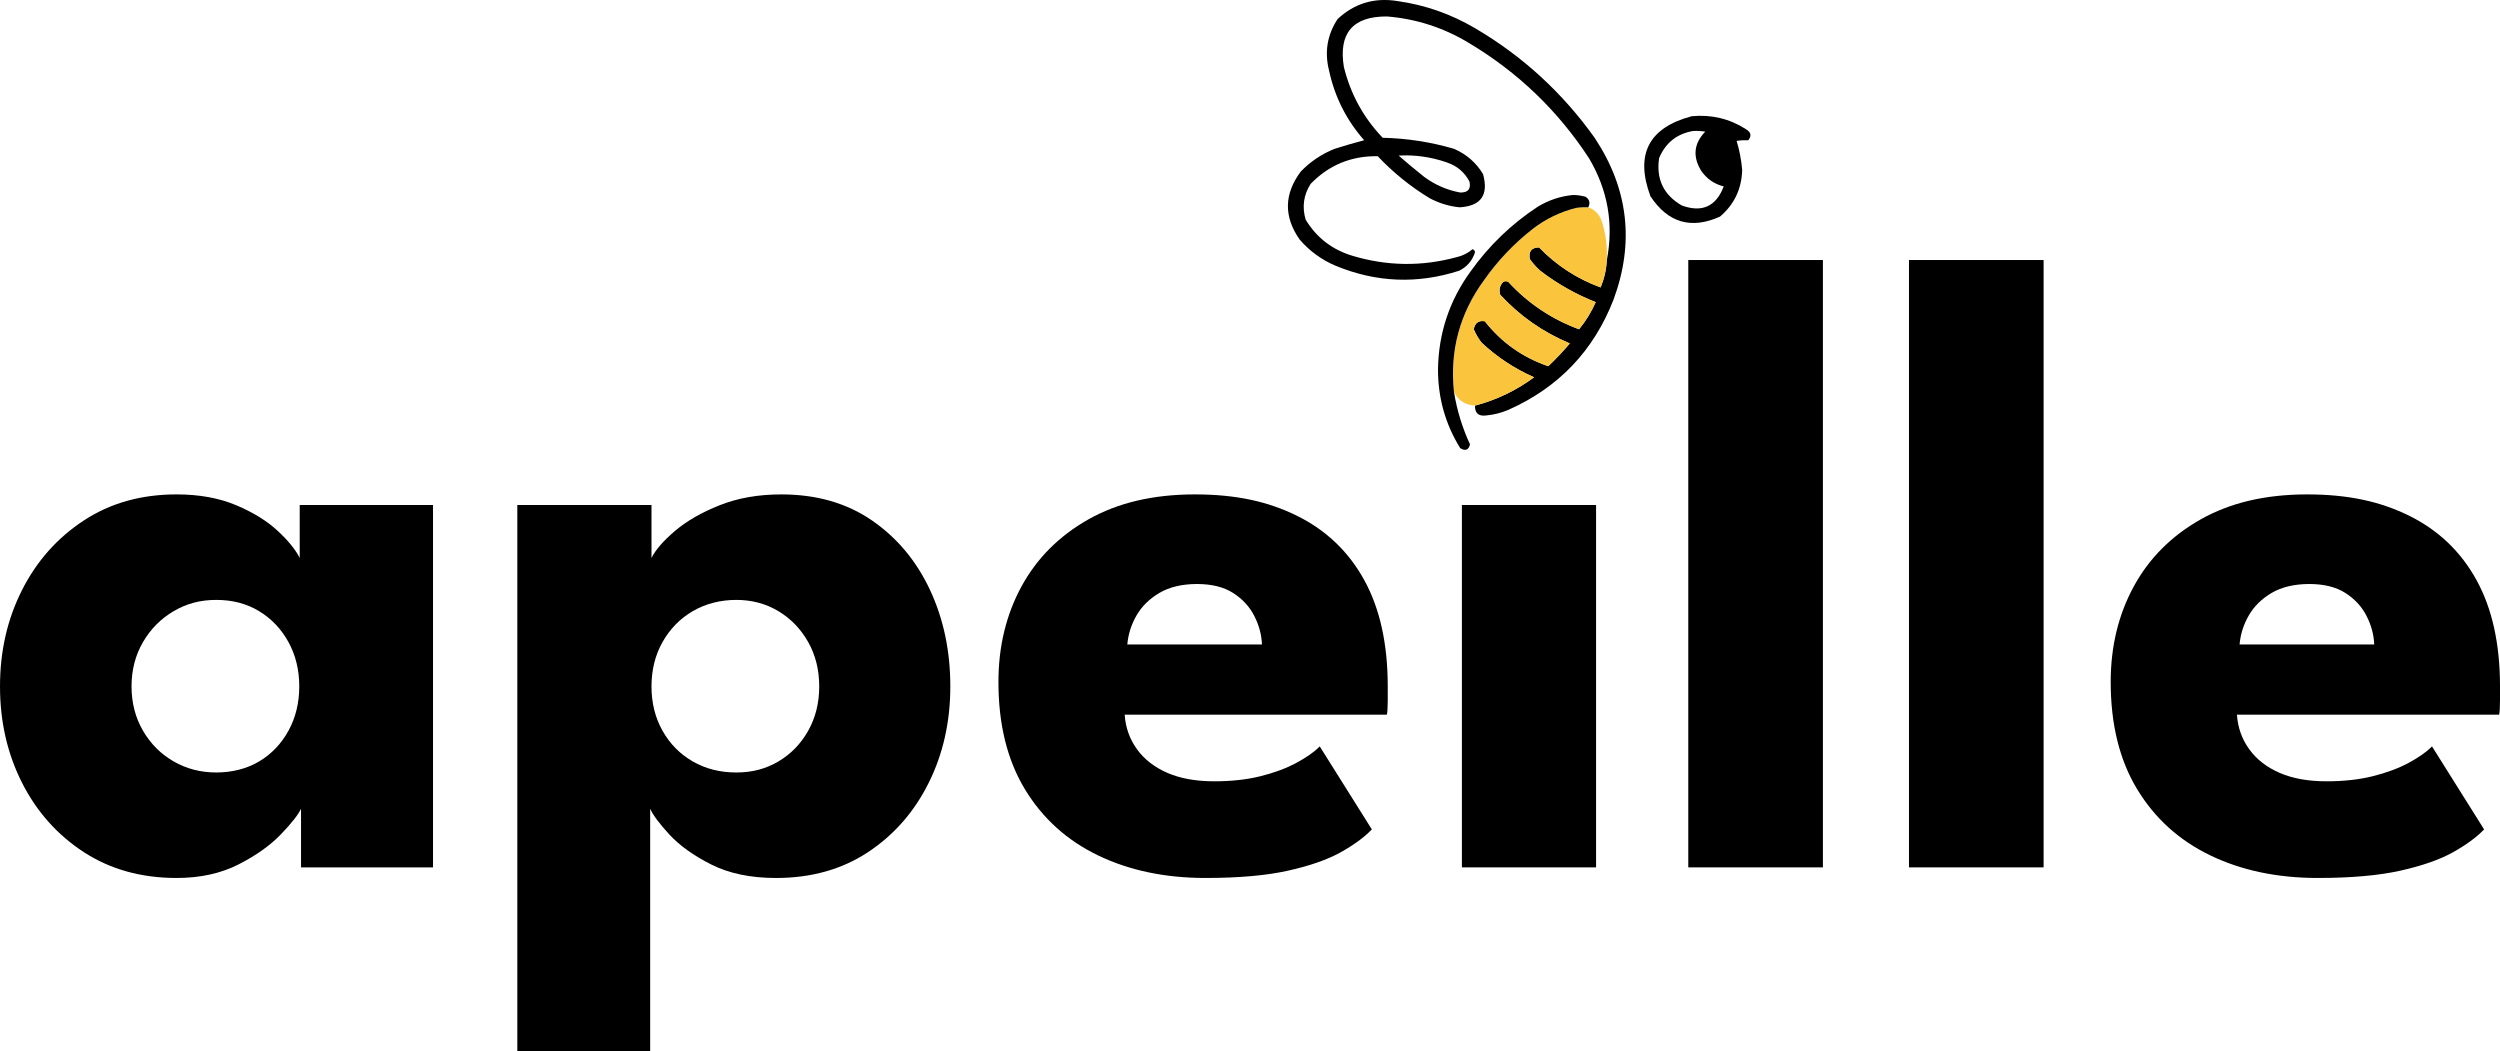
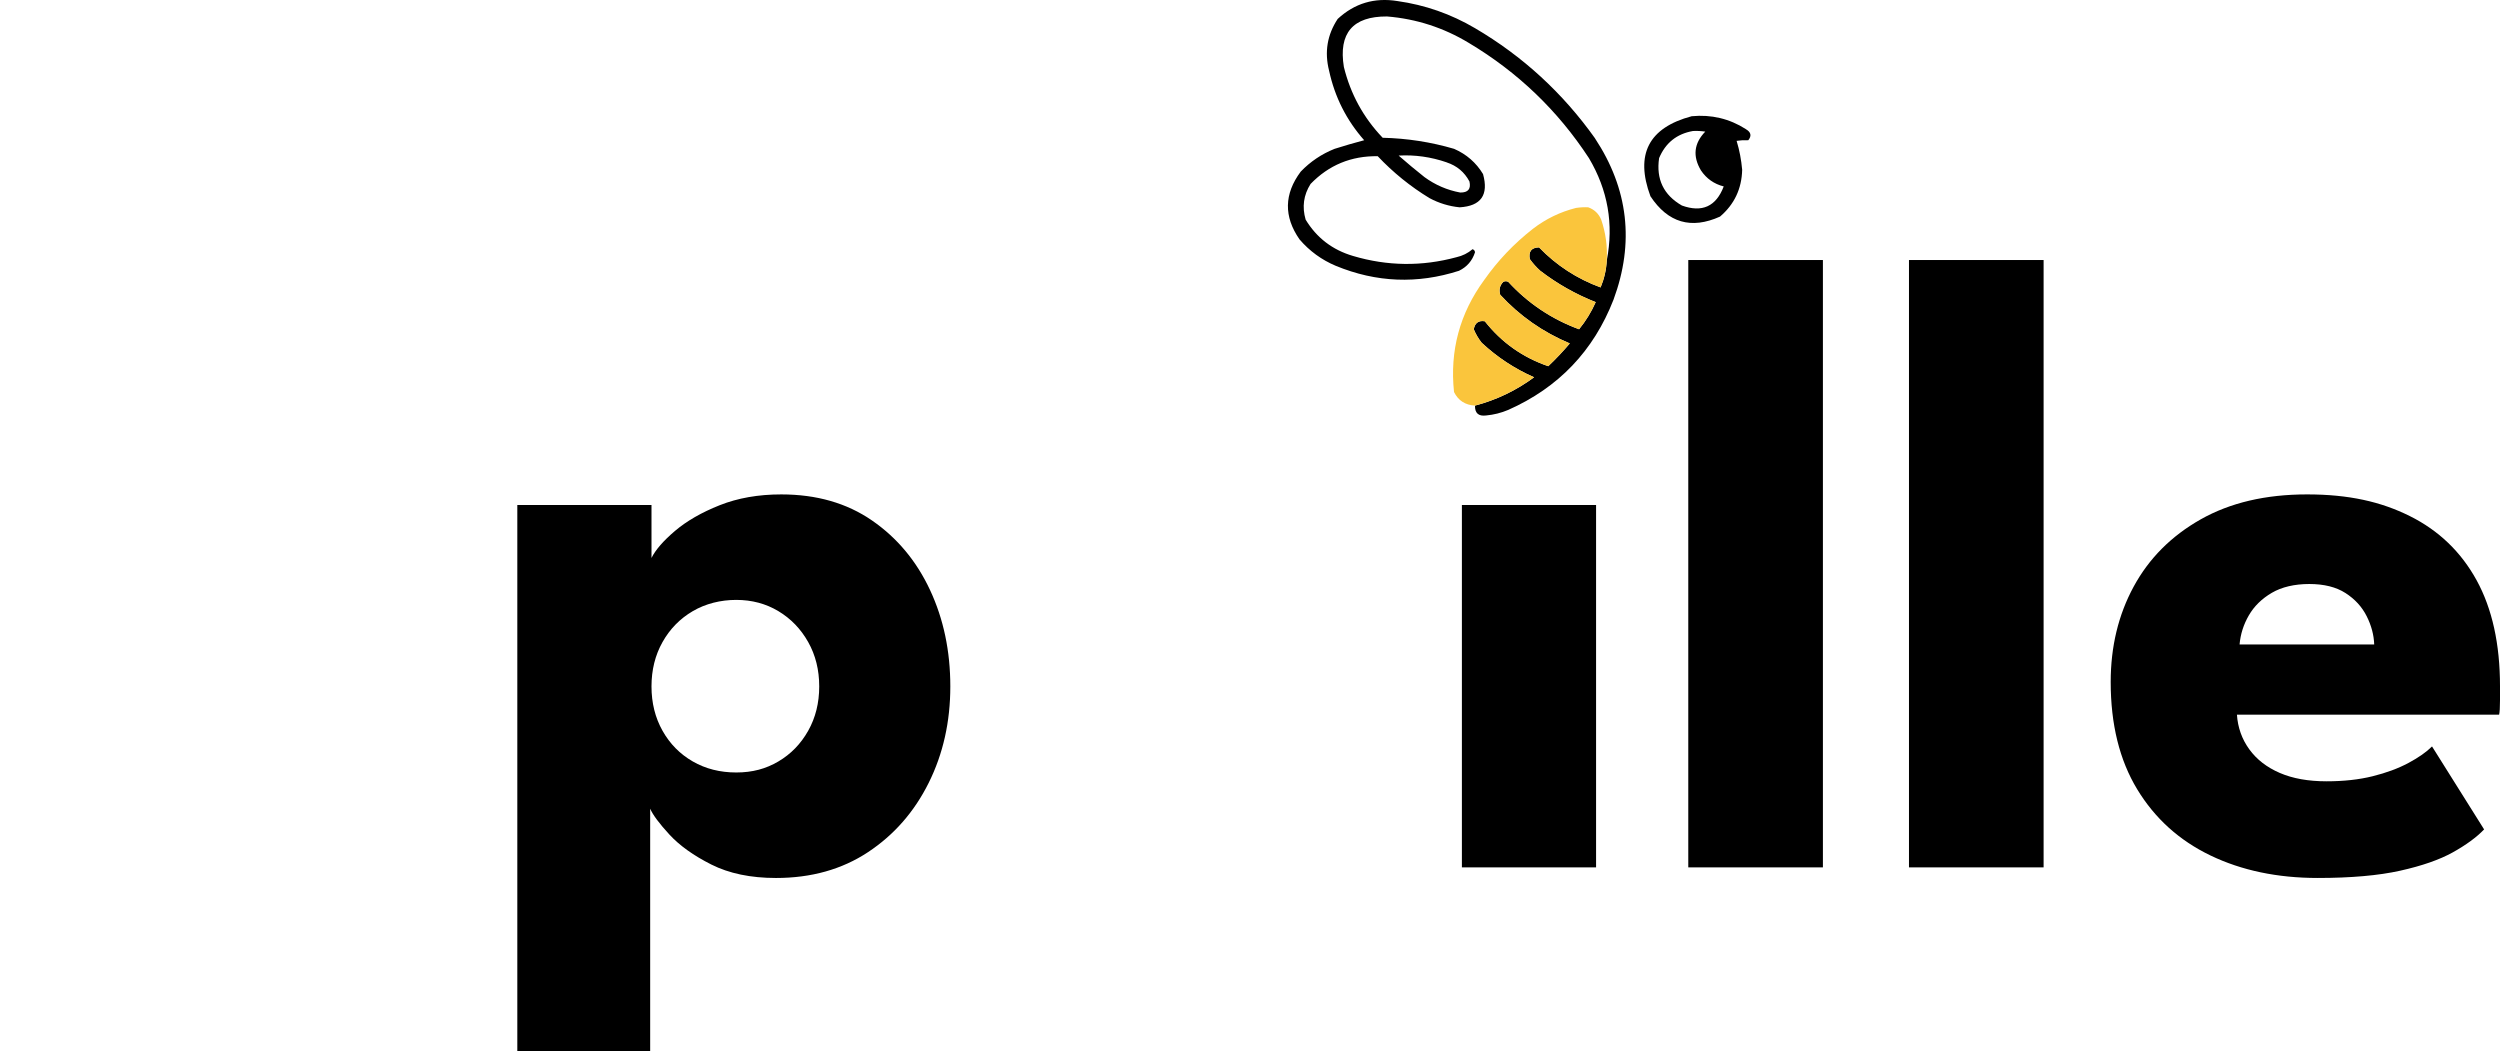
<svg xmlns="http://www.w3.org/2000/svg" id="Calque_2" data-name="Calque 2" viewBox="0 0 566.39 238.11">
  <defs>
    <style>
      .cls-1, .cls-2 {
        fill: #000;
      }

      .cls-1, .cls-2, .cls-3 {
        stroke-width: 0px;
      }

      .cls-2, .cls-3 {
        fill-rule: evenodd;
      }

      .cls-3 {
        fill: #fac53c;
      }
    </style>
  </defs>
  <g id="Calque_1-2" data-name="Calque 1">
    <g>
      <g>
        <path class="cls-2" d="M395.55,29.26c-3.74-2.38-7.83-3.35-12.28-2.93-9.76,2.6-12.88,8.64-9.35,18.14,3.98,6.01,9.23,7.54,15.76,4.6,3.24-2.76,4.91-6.29,5.02-10.6-.2-2.25-.61-4.44-1.26-6.56.86-.13,1.74-.18,2.65-.14.8-1,.61-1.84-.56-2.51h.02ZM381.04,46.56c-4.14-2.38-5.86-5.96-5.16-10.74,1.45-3.45,4.01-5.5,7.67-6.14.93-.05,1.86,0,2.79.14-2.57,2.65-2.89,5.58-.98,8.79,1.25,1.86,2.97,3.07,5.16,3.63-1.73,4.54-4.9,5.98-9.49,4.32h0Z" />
        <path class="cls-2" d="M361.37,31.35c-7.31-10.28-16.37-18.61-27.2-24.97-5.46-3.21-11.31-5.26-17.58-6.14-5.2-.84-9.71.51-13.53,4.05-2.37,3.59-3.02,7.49-1.95,11.72,1.29,5.97,3.94,11.22,7.95,15.76-2.23.59-4.46,1.24-6.7,1.95-2.93,1.17-5.49,2.89-7.67,5.16-3.78,5.06-3.87,10.18-.28,15.35,2.27,2.65,5.02,4.65,8.23,6,9.18,3.78,18.48,4.15,27.9,1.12,1.81-.88,3.02-2.28,3.63-4.19-.03-.36-.22-.59-.56-.7-1.05.9-2.26,1.5-3.63,1.81-7.85,2.13-15.66,2.03-23.44-.28-4.67-1.37-8.25-4.12-10.74-8.23-.84-2.88-.47-5.58,1.12-8.09,4.15-4.28,9.21-6.37,15.21-6.28,3.5,3.7,7.4,6.86,11.72,9.49,2.14,1.15,4.42,1.85,6.84,2.09,4.84-.29,6.61-2.8,5.3-7.53-1.56-2.59-3.75-4.49-6.56-5.72-5.28-1.55-10.67-2.38-16.18-2.51-4.35-4.55-7.28-9.9-8.79-16.04-1.24-7.66,2.02-11.48,9.77-11.44,6.64.54,12.83,2.54,18.55,6,11.07,6.61,20.14,15.3,27.2,26.09,4.3,7.24,5.64,14.96,4.05,23.16-.11,2.13-.58,4.17-1.4,6.14-5.35-1.96-10-4.98-13.95-9.07-1.71.04-2.41.92-2.09,2.65.69.97,1.48,1.85,2.37,2.65,3.83,2.94,8.02,5.31,12.56,7.11-1,2.25-2.26,4.29-3.77,6.14-6.21-2.29-11.56-5.87-16.04-10.74-.37-.19-.74-.19-1.12,0-.81.81-1.04,1.79-.7,2.93,4.43,4.8,9.68,8.47,15.76,11.02-1.53,1.8-3.15,3.53-4.88,5.16-5.8-1.99-10.59-5.38-14.37-10.18-1.4-.23-2.24.37-2.51,1.81.46,1.1,1.06,2.13,1.81,3.07,3.5,3.26,7.45,5.87,11.86,7.81-4.05,2.99-8.51,5.13-13.39,6.42-.04,1.7.8,2.45,2.51,2.23,1.74-.16,3.41-.58,5.02-1.26,11.38-5.05,19.33-13.37,23.85-24.97,4.77-12.91,3.37-25.1-4.19-36.55h.01ZM327.75,36.79c2.31.76,4.03,2.2,5.16,4.32.39,1.7-.31,2.54-2.09,2.51-2.97-.55-5.66-1.72-8.09-3.49-2-1.58-3.95-3.21-5.86-4.88,3.67-.21,7.3.3,10.88,1.53h0Z" />
        <path class="cls-3" d="M359.83,46.97c1.38.5,2.36,1.43,2.93,2.79,1.02,2.99,1.43,6.05,1.26,9.21-.11,2.13-.58,4.17-1.4,6.14-5.35-1.96-10-4.98-13.95-9.07-1.71.04-2.41.92-2.09,2.65.69.97,1.48,1.85,2.37,2.65,3.83,2.94,8.02,5.31,12.56,7.11-1,2.25-2.26,4.29-3.77,6.14-6.21-2.29-11.56-5.87-16.04-10.74-.37-.19-.74-.19-1.12,0-.81.81-1.04,1.79-.7,2.93,4.43,4.8,9.68,8.47,15.76,11.02-1.53,1.8-3.15,3.53-4.88,5.16-5.8-1.99-10.59-5.38-14.37-10.18-1.4-.23-2.24.37-2.51,1.81.46,1.1,1.06,2.13,1.81,3.07,3.5,3.26,7.45,5.87,11.86,7.81-4.05,2.99-8.51,5.13-13.39,6.42-2.2-.12-3.78-1.14-4.74-3.07-.99-9.35,1.29-17.81,6.84-25.39,3.09-4.4,6.77-8.26,11.02-11.58,2.92-2.25,6.17-3.83,9.77-4.74.93-.14,1.86-.19,2.79-.14h0Z" />
-         <path class="cls-2" d="M359.83,46.97c-.93-.05-1.86,0-2.79.14-3.59.91-6.85,2.49-9.77,4.74-4.25,3.32-7.93,7.18-11.02,11.58-5.55,7.58-7.83,16.04-6.84,25.39.67,4.12,1.88,8.07,3.63,11.86-.32,1.29-1.07,1.57-2.23.84-3.39-5.49-5.06-11.49-5.02-18,.15-8.13,2.62-15.48,7.39-22.04,4.16-5.84,9.23-10.72,15.21-14.65,2.46-1.49,5.11-2.37,7.95-2.65,1,0,1.98.13,2.93.42.87.63,1.05,1.42.56,2.37h0Z" />
      </g>
-       <path class="cls-1" d="M68.2,196.51v-13.3c-.6,1.33-2.12,3.27-4.55,5.8-2.43,2.53-5.65,4.82-9.65,6.85-4,2.03-8.67,3.05-14,3.05-8,0-15-1.95-21-5.85-6-3.9-10.67-9.13-14-15.7-3.33-6.57-5-13.85-5-21.85s1.67-15.28,5-21.85c3.33-6.57,8-11.82,14-15.75s13-5.9,21-5.9c5.13,0,9.63.82,13.5,2.45,3.87,1.63,7,3.57,9.4,5.8,2.4,2.23,4.07,4.28,5,6.15v-12h30.2v82.1h-29.9ZM29.8,155.51c0,3.73.87,7.08,2.6,10.05,1.73,2.97,4.05,5.28,6.95,6.95,2.9,1.67,6.12,2.5,9.65,2.5s6.9-.83,9.7-2.5c2.8-1.67,5.02-3.98,6.65-6.95,1.63-2.97,2.45-6.32,2.45-10.05s-.82-7.08-2.45-10.05c-1.63-2.97-3.85-5.3-6.65-7-2.8-1.7-6.03-2.55-9.7-2.55s-6.75.85-9.65,2.55-5.22,4.03-6.95,7c-1.73,2.97-2.6,6.32-2.6,10.05Z" />
      <path class="cls-1" d="M147.3,238.11h-30.1v-123.7h30.4v12c.93-1.87,2.72-3.92,5.35-6.15,2.63-2.23,6-4.17,10.1-5.8,4.1-1.63,8.75-2.45,13.95-2.45,8,0,14.85,1.97,20.55,5.9,5.7,3.93,10.08,9.18,13.15,15.75,3.07,6.57,4.6,13.85,4.6,21.85s-1.63,15.28-4.9,21.85c-3.27,6.57-7.85,11.8-13.75,15.7-5.9,3.9-12.85,5.85-20.85,5.85-5.73,0-10.62-1.02-14.65-3.05-4.03-2.03-7.2-4.3-9.5-6.8-2.3-2.5-3.75-4.45-4.35-5.85v54.9ZM185.6,155.51c0-3.73-.83-7.08-2.5-10.05-1.67-2.97-3.92-5.3-6.75-7-2.83-1.7-6.02-2.55-9.55-2.55s-6.95.85-9.85,2.55c-2.9,1.7-5.18,4.03-6.85,7-1.67,2.97-2.5,6.32-2.5,10.05s.83,7.08,2.5,10.05c1.67,2.97,3.95,5.28,6.85,6.95,2.9,1.67,6.18,2.5,9.85,2.5s6.72-.83,9.55-2.5c2.83-1.67,5.08-3.98,6.75-6.95,1.67-2.97,2.5-6.32,2.5-10.05Z" />
-       <path class="cls-1" d="M254.8,161.91c.2,2.93,1.13,5.55,2.8,7.85,1.67,2.3,3.97,4.08,6.9,5.35,2.93,1.27,6.47,1.9,10.6,1.9,3.87,0,7.35-.38,10.45-1.15,3.1-.77,5.8-1.77,8.1-3,2.3-1.23,4.08-2.48,5.35-3.75l11.8,18.8c-1.73,1.8-4.1,3.53-7.1,5.2-3,1.67-6.97,3.05-11.9,4.15s-11.17,1.65-18.7,1.65c-9.13,0-17.23-1.7-24.3-5.1-7.07-3.4-12.6-8.4-16.6-15-4-6.6-6-14.7-6-24.3,0-8,1.73-15.2,5.2-21.6,3.47-6.4,8.53-11.48,15.2-15.25,6.67-3.77,14.7-5.65,24.1-5.65s16.68,1.63,23.25,4.9c6.57,3.27,11.62,8.12,15.15,14.55,3.53,6.43,5.3,14.45,5.3,24.05v3.15c0,1.63-.07,2.72-.2,3.25h-59.4ZM285.9,146.01c-.07-2.13-.63-4.27-1.7-6.4-1.07-2.13-2.67-3.88-4.8-5.25-2.14-1.37-4.87-2.05-8.2-2.05s-6.23.67-8.5,2c-2.27,1.33-4,3.03-5.2,5.1-1.2,2.07-1.9,4.27-2.1,6.6h30.5Z" />
      <path class="cls-1" d="M331.2,196.51v-82.1h30.4v82.1h-30.4Z" />
-       <path class="cls-1" d="M412.99,196.51h-30.5V58.91h30.5v137.6Z" />
+       <path class="cls-1" d="M412.99,196.51h-30.5V58.91h30.5Z" />
      <path class="cls-1" d="M462.99,196.51h-30.5V58.91h30.5v137.6Z" />
      <path class="cls-1" d="M506.79,161.91c.2,2.93,1.13,5.55,2.8,7.85,1.67,2.3,3.96,4.08,6.9,5.35,2.93,1.27,6.47,1.9,10.6,1.9,3.87,0,7.35-.38,10.45-1.15,3.1-.77,5.8-1.77,8.1-3,2.3-1.23,4.08-2.48,5.35-3.75l11.8,18.8c-1.73,1.8-4.1,3.53-7.1,5.2-3,1.67-6.97,3.05-11.9,4.15s-11.17,1.65-18.7,1.65c-9.13,0-17.23-1.7-24.3-5.1-7.07-3.4-12.6-8.4-16.6-15-4-6.6-6-14.7-6-24.3,0-8,1.73-15.2,5.2-21.6,3.47-6.4,8.53-11.48,15.2-15.25,6.67-3.77,14.7-5.65,24.1-5.65s16.68,1.63,23.25,4.9c6.57,3.27,11.62,8.12,15.15,14.55,3.53,6.43,5.3,14.45,5.3,24.05v3.15c0,1.63-.07,2.72-.2,3.25h-59.4ZM537.89,146.01c-.07-2.13-.63-4.27-1.7-6.4-1.07-2.13-2.67-3.88-4.8-5.25-2.13-1.37-4.87-2.05-8.2-2.05s-6.23.67-8.5,2c-2.27,1.33-4,3.03-5.2,5.1s-1.9,4.27-2.1,6.6h30.5Z" />
    </g>
  </g>
</svg>